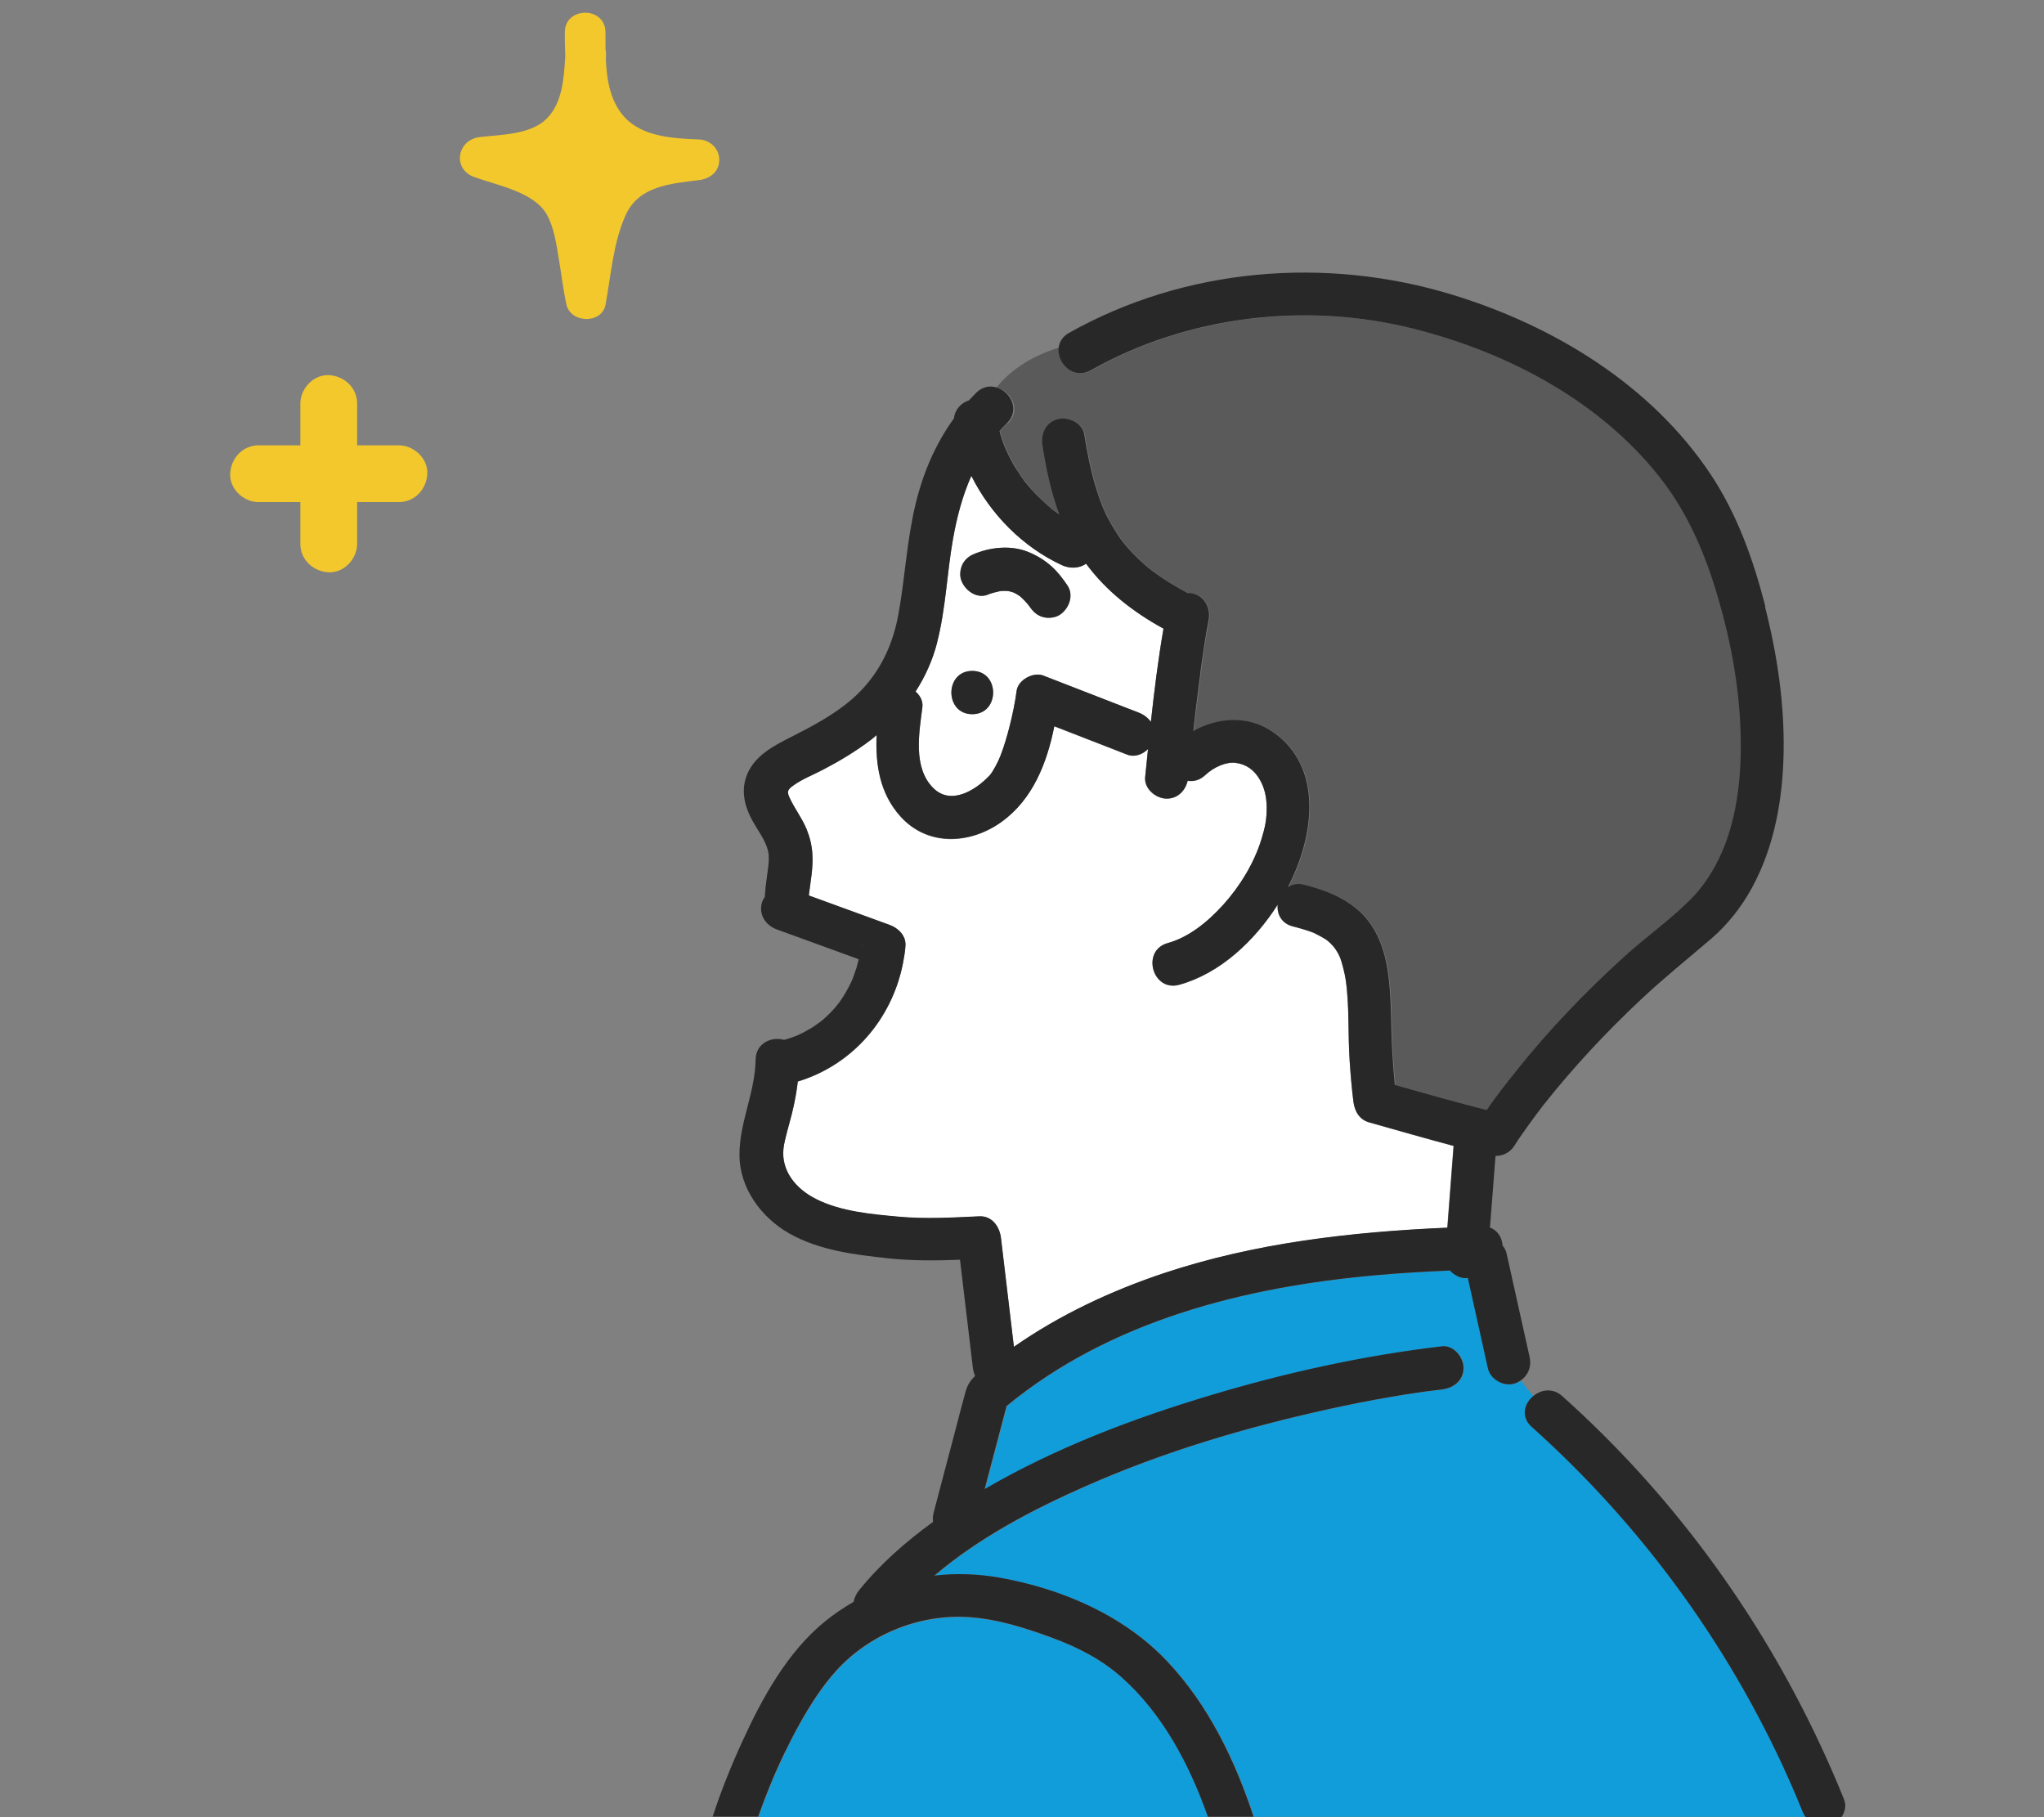
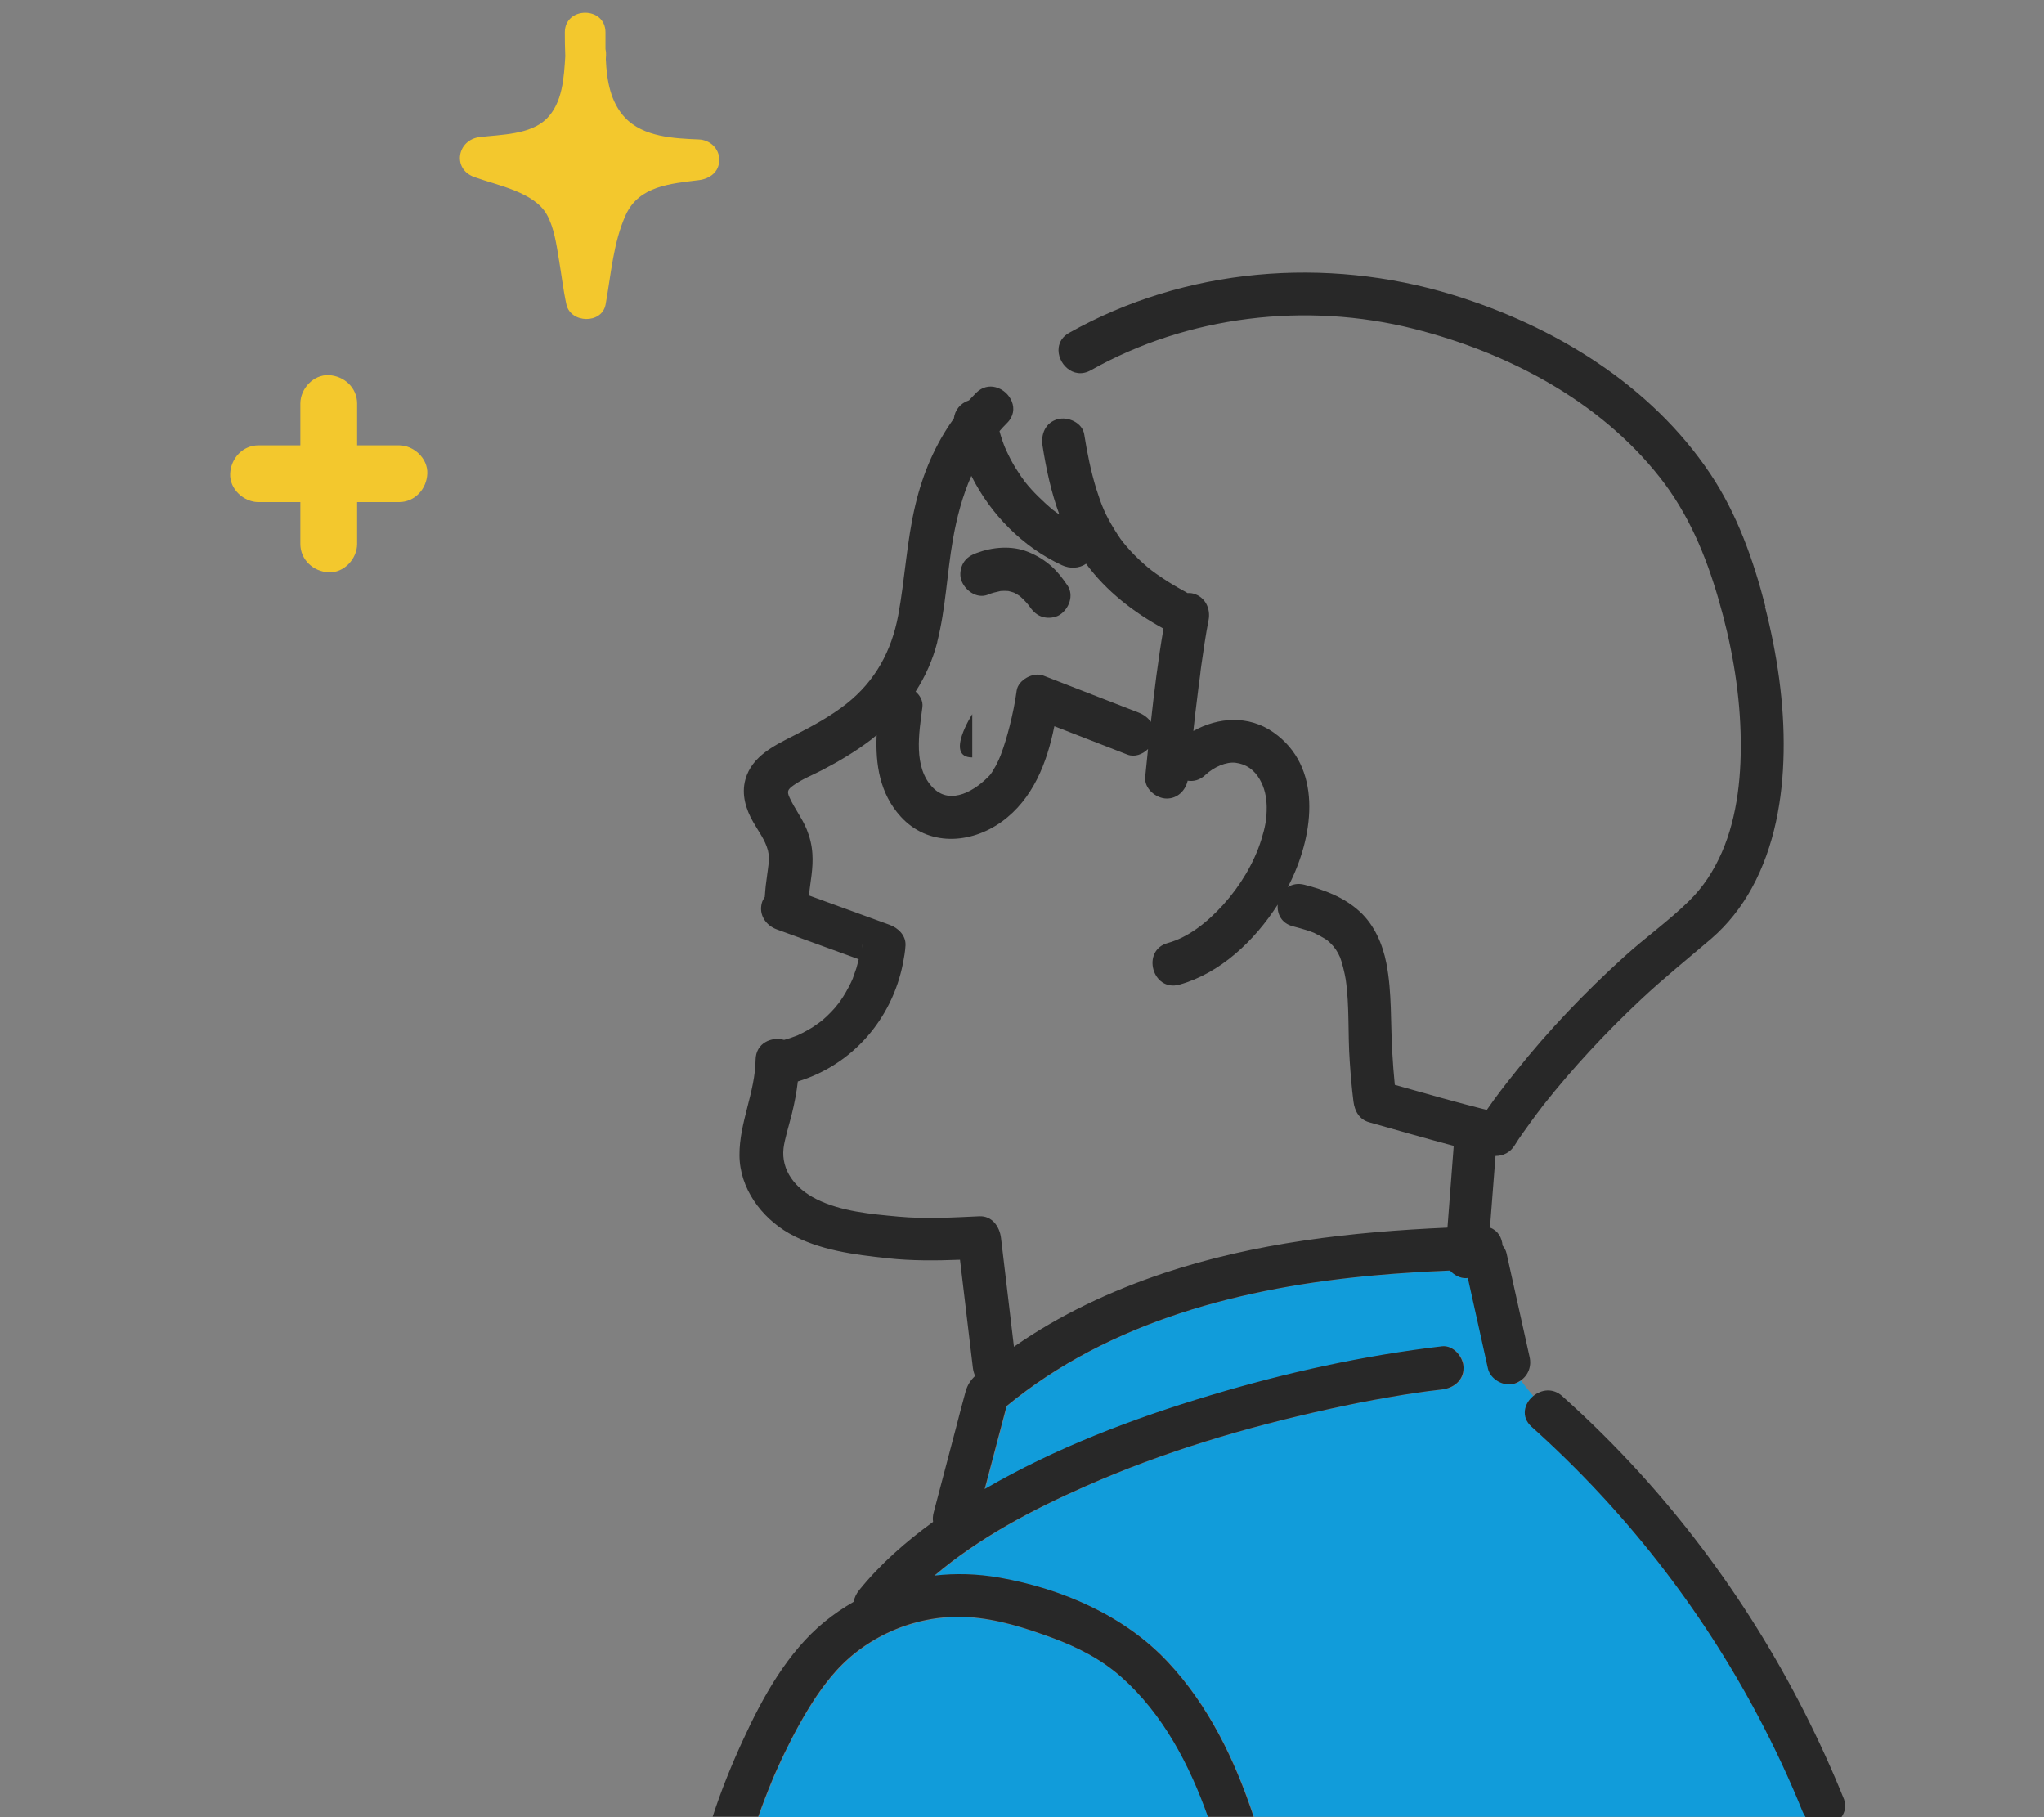
<svg xmlns="http://www.w3.org/2000/svg" id="_レイヤー_1" viewBox="0 0 180 160">
  <rect x="0" y="0" width="180" height="160" fill="#808080" stroke="none" />
  <defs>
    <style>.cls-1{fill:#5a5a5a;}.cls-2{fill:#f3c82d;}.cls-3{fill:#ffb4a5;}.cls-4{fill:#fff;}.cls-5{fill:#282828;}.cls-6{fill:#119cda;}</style>
  </defs>
  <path class="cls-6" d="M154.84,151.12c-5.09-9.61-11.85-18.24-19.95-25.49-.98-.88-.65-2.05.14-2.71-.37-.43-.73-.88-1.08-1.35-.16.11-.33.2-.53.26-.94.31-2.12-.36-2.34-1.33-.59-2.66-1.18-5.31-1.77-7.97-.05,0-.09.02-.14.02-.53.02-1.06-.25-1.43-.67-2.2.09-4.4.22-6.6.42-11.54,1.03-23.35,4-32.45,11.51-.64,2.44-1.29,4.87-1.93,7.31,6.21-3.63,13.06-6.22,19.93-8.27,6.64-1.99,13.46-3.49,20.34-4.3,1.03-.12,1.9.97,1.9,1.9,0,1.11-.88,1.78-1.9,1.9-.39.05-.77.09-1.16.14-.09.01-.26.04-.3.04-.19.03-.38.05-.56.08-.86.13-1.71.26-2.57.41-1.82.31-3.63.67-5.43,1.07-7.28,1.6-14.52,3.75-21.35,6.77-4.7,2.08-9.4,4.55-13.33,7.88,1.88-.22,3.81-.16,5.74.18,5.47.98,10.97,3.32,14.81,7.42,3.6,3.84,5.92,8.68,7.56,13.63h48.6c-.11-.16-.21-.33-.28-.51-1.15-2.86-2.46-5.65-3.9-8.37Z" />
-   <path class="cls-1" d="M88.71,37.28c-.23.22-.43.45-.64.69.03.12.06.24.1.36.09.29.19.57.29.85.03.08.06.15.09.23,0-.01.11.26.13.29.24.52.51,1.02.8,1.51.16.26.32.51.49.75.08.11.16.22.24.33.03.05.07.09.09.13.72.91,1.54,1.67,2.41,2.44.01.01.02.02.03.02.01,0,.02.01.04.03.13.1.26.19.4.29.05.04.11.07.16.11-.72-1.95-1.16-4.01-1.48-6.05-.16-1.02.25-2.04,1.33-2.34.91-.25,2.18.31,2.34,1.33.26,1.63.58,3.26,1.07,4.83.45,1.45.76,2.22,1.6,3.57.46.74.61.95,1.04,1.45.45.53.93,1.02,1.45,1.48.66.59.88.76,1.6,1.24.71.48,1.44.91,2.19,1.32.05.03.09.06.14.09.18,0,.36,0,.53.05,1.04.29,1.53,1.33,1.33,2.34-.26,1.32-.46,2.65-.64,3.99-.02.17-.05.34-.07.52,0,.02,0,.03,0,.04-.01.11-.03.22-.04.33-.05.35-.09.71-.14,1.06-.1.78-.2,1.57-.29,2.36-.06.48-.11.97-.16,1.45,2.18-1.22,4.86-1.41,7.05.12,4.33,3.03,3.56,8.89,1.56,13.05-.09.19-.19.39-.29.58.39-.25.88-.36,1.46-.21,1.76.46,3.51,1.11,4.87,2.36,1.28,1.18,2.02,2.87,2.35,4.56.5,2.58.36,5.25.52,7.86.06.95.13,1.89.22,2.84,2.69.76,5.39,1.53,8.1,2.21.8-1.17,1.69-2.29,2.56-3.39,2.89-3.63,6.12-7,9.56-10.12,1.84-1.67,3.9-3.13,5.67-4.87,1.26-1.23,2.18-2.65,2.91-4.3,1.42-3.23,1.76-7.01,1.65-10.59-.12-3.97-.85-7.91-1.95-11.72-1.12-3.86-2.66-7.53-5.17-10.72-5.34-6.76-13.43-10.99-21.66-13.07-9.48-2.39-19.89-1.16-28.44,3.65-1.57.88-3.01-.65-2.83-2.01-2.14.64-4.15,1.81-5.52,3.51,1.28.32,2.23,1.99.99,3.18Z" />
  <path class="cls-6" d="M98.8,147.72c-1.8-1.6-3.87-2.66-6.12-3.48-2.36-.87-4.84-1.67-7.37-1.82-4.44-.28-8.82,1.59-11.65,4.73-1.23,1.37-2.26,2.96-3.2,4.64-.48.86-.94,1.74-1.36,2.63-.2.43-.4.86-.6,1.29-.18.4-.35.79-.43.98-.45,1.09-.88,2.19-1.27,3.3h39.59c-1.62-4.57-3.94-9.03-7.6-12.28Z" />
  <path class="cls-3" d="M75.9,83.49c.03-.24.02-.62,0,0h0Z" />
-   <path class="cls-4" d="M81.23,62.26c-.29,2.26-.86,5.33.96,7.13,1.56,1.55,3.75.19,4.98-1.14.04-.04.05-.05.05-.06.05-.08.11-.15.16-.23.11-.17.21-.35.31-.53.18-.34.34-.7.43-.93.32-.83.57-1.69.79-2.56.26-1.03.48-2.08.62-3.13.13-.95,1.47-1.67,2.34-1.33,2.81,1.09,5.62,2.18,8.42,3.27.44.17.81.45,1.06.81.3-2.75.64-5.5,1.11-8.21-2.64-1.45-5.04-3.3-6.82-5.72-.59.44-1.44.44-2.13.13-3.44-1.59-6.28-4.46-7.97-7.86-.78,1.75-1.27,3.63-1.62,5.58-.53,2.99-.63,6.09-1.39,9.06-.4,1.58-1.06,3.03-1.91,4.35.4.35.67.84.6,1.37ZM84.82,49.57c.26-.45.66-.69,1.14-.87,1.43-.54,3.12-.69,4.56-.11.79.32,1.45.72,2.09,1.29.54.48.98,1.07,1.38,1.66.59.88.14,2.07-.68,2.6-.4.26-1.01.32-1.47.19-.49-.14-.86-.46-1.14-.87-.05-.07-.1-.14-.15-.2-.23-.28-.48-.54-.76-.78-.16-.11-.33-.21-.51-.3-.16-.06-.33-.1-.5-.14-.23-.02-.45-.01-.68,0-.39.07-.77.18-1.14.32-1,.38-2.05-.42-2.34-1.33-.15-.46-.05-1.06.19-1.47ZM85.62,59.08c2.45,0,2.45,3.81,0,3.81s-2.45-3.81,0-3.81Z" />
-   <path class="cls-4" d="M128.01,100.91c-2.49-.66-4.96-1.38-7.43-2.07-.88-.25-1.29-.98-1.4-1.83-.15-1.19-.25-2.39-.33-3.58-.16-2.37-.01-4.81-.35-7.16-.07-.52-.34-1.58-.5-1.96-.21-.5-.5-.92-.83-1.23-.09-.09-.19-.18-.29-.26-.05-.03-.18-.13-.24-.16-.28-.17-.56-.32-.85-.46-.04-.02-.05-.03-.05-.03-.02,0-.05-.02-.1-.04-.18-.07-.37-.14-.56-.2-.4-.13-.81-.25-1.23-.35-1.02-.26-1.42-1.1-1.34-1.91-2.03,3.19-5.07,6.06-8.67,7.05-2.37.65-3.37-3.02-1.01-3.67,1.81-.5,3.46-1.8,4.89-3.38,1.47-1.62,2.7-3.65,3.34-5.7.35-1.13.5-1.83.48-2.93-.01-.88-.18-1.66-.61-2.39-.49-.85-1.19-1.35-2.13-1.47-.81-.1-1.89.35-2.67,1.08-.49.46-1.04.58-1.55.5-.2.88-.85,1.57-1.84,1.57s-2.01-.88-1.9-1.9c.08-.82.17-1.64.25-2.46-.48.47-1.19.74-1.82.49-2.14-.83-4.29-1.67-6.43-2.5-.65,3.24-1.89,6.41-4.62,8.4-2.75,2-6.51,2.22-8.92-.45-1.84-2.04-2.22-4.59-2.11-7.17-.16.13-.31.27-.48.4-1.35,1.03-2.8,1.9-4.31,2.68-.84.44-1.79.8-2.55,1.36-.47.34-.59.51-.33,1.06.45.97,1.11,1.8,1.51,2.8.28.69.45,1.39.5,2.13.09,1.29-.17,2.46-.31,3.69,2.37.86,4.74,1.72,7.11,2.59.75.27,1.46.96,1.4,1.83-.04.52-.12,1.04-.22,1.55-.97,4.93-4.44,8.95-9.26,10.41-.11.95-.29,1.9-.52,2.83-.24.97-.65,2.27-.74,3.05-.22,1.94,1.03,3.55,2.89,4.48,2.18,1.09,4.83,1.32,7.22,1.54,2.39.22,4.75.08,7.14-.03,1.13-.05,1.79.92,1.9,1.9.38,3.2.76,6.39,1.14,9.59,4.04-2.82,8.55-4.93,13.22-6.49,8.03-2.68,16.51-3.63,24.94-4,.18-2.4.37-4.79.55-7.19Z" />
-   <path class="cls-5" d="M85.62,62.88c2.45,0,2.45-3.81,0-3.81s-2.45,3.81,0,3.81Z" />
+   <path class="cls-5" d="M85.62,62.88s-2.45,3.81,0,3.81Z" />
  <path class="cls-5" d="M86.97,52.36c.37-.14.75-.24,1.14-.32.23-.02.45-.02.68,0,.17.04.33.08.5.14.18.09.34.19.51.3.28.24.53.5.76.78.05.07.1.13.15.2.28.41.65.74,1.14.87.46.13,1.06.07,1.47-.19.82-.53,1.28-1.72.68-2.6-.4-.59-.85-1.18-1.38-1.66-.64-.57-1.3-.97-2.09-1.29-1.44-.58-3.13-.43-4.56.11-.48.18-.87.42-1.14.87-.24.41-.34,1.01-.19,1.47.29.91,1.34,1.71,2.34,1.33Z" />
  <path class="cls-5" d="M155.47,53.43c-1.05-4.1-2.49-8.17-4.85-11.7-5.25-7.86-13.78-13.04-22.69-15.77-11.17-3.42-23.56-2.4-33.79,3.35-.57.32-.84.79-.91,1.28,1.89-.57,3.87-.73,5.62-.48-1.74-.25-3.73-.09-5.62.48-.18,1.35,1.26,2.89,2.83,2.01,8.54-4.81,18.95-6.04,28.44-3.65,8.24,2.08,16.33,6.31,21.66,13.07,2.51,3.18,4.05,6.85,5.17,10.72,1.11,3.81,1.83,7.75,1.95,11.72.11,3.58-.24,7.36-1.65,10.59-.73,1.66-1.65,3.07-2.91,4.3-1.77,1.74-3.83,3.2-5.67,4.87-3.44,3.12-6.67,6.48-9.56,10.12-.88,1.1-1.76,2.22-2.56,3.39-2.71-.68-5.41-1.45-8.1-2.21-.09-.95-.17-1.89-.22-2.84-.16-2.62-.02-5.28-.52-7.86-.33-1.69-1.06-3.38-2.35-4.56-1.36-1.25-3.1-1.91-4.87-2.36-.58-.15-1.07-.04-1.46.21.1-.19.2-.39.29-.58,2-4.16,2.77-10.02-1.56-13.05-2.18-1.53-4.86-1.34-7.05-.12.06-.48.1-.97.16-1.45.09-.79.19-1.57.29-2.36.04-.35.09-.71.14-1.06.01-.11.03-.22.04-.33,0-.02,0-.02,0-.04.02-.17.05-.34.07-.52.19-1.33.38-2.67.64-3.99.2-1.01-.29-2.05-1.33-2.34-.17-.05-.35-.06-.53-.05-.05-.03-.09-.07-.14-.09-.75-.41-1.49-.84-2.19-1.32-.72-.49-.94-.65-1.6-1.24-.52-.46-1-.95-1.45-1.48-.43-.5-.58-.71-1.04-1.45-.83-1.35-1.14-2.12-1.6-3.57-.49-1.58-.81-3.2-1.07-4.83-.16-1.02-1.43-1.58-2.34-1.33-1.08.3-1.49,1.32-1.33,2.34.32,2.04.76,4.1,1.48,6.05-.05-.04-.11-.07-.16-.11-.13-.09-.26-.19-.4-.29-.02-.01-.03-.02-.04-.03,0,0-.01-.01-.03-.02-.87-.76-1.69-1.53-2.41-2.44-.03-.03-.06-.08-.09-.13-.08-.11-.16-.22-.24-.33-.17-.25-.33-.5-.49-.75-.3-.49-.56-.99-.8-1.51-.01-.03-.13-.3-.13-.29-.03-.08-.06-.15-.09-.23-.11-.28-.2-.56-.29-.85-.04-.12-.07-.24-.1-.36.21-.23.41-.47.64-.69,1.23-1.19.29-2.86-.99-3.18-1.11,1.37-1.8,3.09-1.8,5.15,0-2.06.69-3.78,1.8-5.15-.55-.14-1.17-.03-1.7.49-.22.22-.43.45-.64.67-.78.26-1.24.87-1.33,1.6-1.63,2.25-2.73,4.84-3.38,7.57-.78,3.25-.93,6.6-1.52,9.76-.59,3.14-2.02,5.78-4.55,7.78-1.37,1.08-2.94,1.94-4.49,2.73-1.78.91-3.84,1.84-4.42,3.95-.36,1.31.04,2.62.7,3.76.46.81,1.04,1.55,1.28,2.46,0-.03.05.26.07.36,0,.12.01.41.01.47,0,.3-.04.6-.08.89,0,.04-.07.48-.06.44-.05.33-.09.66-.13.99-.04.32-.05.64-.08.96-.11.17-.21.34-.26.53-.29,1.06.36,1.99,1.33,2.34,2.4.87,4.8,1.75,7.2,2.62-.07.27-.13.54-.21.8-.09.27-.18.53-.28.8-.01.03-.02.04-.02.07,0,0,0,0,0,0-.06.12-.11.25-.17.38-.28.57-.59,1.13-.96,1.65-.05.07-.11.15-.16.22.01-.03-.21.26-.26.32-.24.27-.48.53-.75.78-.13.12-.26.24-.39.35-.04.03-.26.2-.33.25-.29.21-.58.41-.89.58-.17.1-.34.19-.51.28-.04.02-.37.17-.43.21-.4.16-.8.3-1.21.41-1.1-.31-2.49.27-2.51,1.75-.04,2.88-1.44,5.54-1.42,8.4.01,2.9,1.91,5.48,4.36,6.88,2.64,1.5,5.74,1.88,8.7,2.2,2.13.23,4.23.21,6.36.13.38,3.16.75,6.33,1.13,9.49.03.26.1.51.2.74-.4.38-.67.79-.83,1.35-.3,1.06-.57,2.14-.85,3.21-.66,2.49-1.32,4.98-1.97,7.47-.08.3-.09.57-.05.82-2.4,1.74-4.65,3.71-6.51,6.01-.25.31-.42.67-.49,1.03-.88.51-1.74,1.09-2.55,1.75-3.27,2.67-5.48,6.68-7.21,10.46-1,2.17-1.91,4.42-2.65,6.7h4.01c.39-1.11.82-2.22,1.27-3.3.08-.2.25-.59.43-.98.19-.43.39-.87.6-1.29.43-.89.88-1.77,1.36-2.63.94-1.68,1.97-3.28,3.2-4.64,2.83-3.14,7.21-5.01,11.65-4.73,2.53.16,5,.95,7.37,1.82,2.24.83,4.32,1.88,6.12,3.48,3.65,3.25,5.98,7.71,7.6,12.28h4.02c-1.63-4.95-3.96-9.8-7.56-13.63-3.84-4.1-9.34-6.45-14.81-7.42-1.93-.34-3.85-.4-5.74-.18,3.93-3.34,8.63-5.81,13.33-7.88,6.83-3.02,14.07-5.17,21.35-6.77,1.8-.4,3.61-.76,5.43-1.07.85-.15,1.71-.29,2.57-.41.19-.03.38-.05.56-.08.04,0,.21-.03.3-.04.38-.05.77-.1,1.16-.14,1.02-.12,1.9-.79,1.9-1.9,0-.94-.88-2.02-1.9-1.9-6.89.81-13.7,2.31-20.34,4.3-6.86,2.05-13.71,4.65-19.93,8.27.64-2.44,1.29-4.87,1.93-7.31,9.1-7.5,20.91-10.48,32.45-11.51,2.2-.2,4.4-.33,6.6-.42.37.41.9.69,1.43.67.05,0,.09-.01.14-.02.59,2.66,1.18,5.31,1.77,7.97.22.97,1.4,1.63,2.34,1.33.2-.06.37-.16.53-.26-.55-.73-1.07-1.52-1.6-2.4.53.88,1.05,1.67,1.6,2.4.67-.45.99-1.24.8-2.08-.68-3.04-1.35-6.09-2.03-9.13-.06-.25-.18-.48-.35-.68-.05-.69-.41-1.33-1.11-1.58.16-2.1.32-4.21.49-6.31.68,0,1.31-.32,1.68-.93.22-.36.46-.71.7-1.05.25-.36.5-.71.76-1.06.18-.24.35-.48.53-.72.1-.13.2-.26.3-.39.13-.17.14-.18.02-.03.07-.1.15-.19.22-.29,2.62-3.31,5.5-6.4,8.58-9.29,2-1.88,4.13-3.59,6.21-5.37,1.44-1.24,2.66-2.79,3.57-4.46,1.99-3.63,2.73-7.84,2.8-11.94.08-4.31-.57-8.66-1.64-12.83ZM82.53,56.54c.76-2.97.86-6.07,1.39-9.06.34-1.94.84-3.83,1.62-5.58,1.7,3.4,4.54,6.27,7.97,7.86.68.32,1.53.31,2.13-.13,1.78,2.42,4.18,4.28,6.82,5.72-.47,2.72-.81,5.46-1.11,8.21-.25-.35-.62-.64-1.06-.81-2.81-1.09-5.62-2.18-8.42-3.27-.87-.34-2.21.38-2.34,1.33-.14,1.05-.36,2.1-.62,3.13-.22.86-.47,1.72-.79,2.56-.09.24-.25.59-.43.93-.1.18-.2.35-.31.53-.05.08-.11.16-.16.23,0,0-.02.01-.05.06-1.23,1.32-3.42,2.69-4.98,1.14-1.81-1.8-1.25-4.88-.96-7.13.07-.53-.2-1.02-.6-1.37.85-1.32,1.51-2.78,1.91-4.35ZM127.45,108.09c-8.43.37-16.91,1.33-24.94,4-4.67,1.56-9.18,3.67-13.22,6.49-.38-3.2-.76-6.39-1.14-9.59-.12-.98-.78-1.95-1.9-1.9-2.39.11-4.75.25-7.14.03-2.39-.22-5.04-.45-7.22-1.54-1.86-.93-3.11-2.54-2.89-4.48.09-.78.5-2.08.74-3.05.23-.93.41-1.88.52-2.83,4.82-1.47,8.29-5.49,9.26-10.41.1-.51.19-1.03.22-1.55.06-.88-.64-1.56-1.4-1.83-2.37-.86-4.74-1.72-7.11-2.59.14-1.23.4-2.4.31-3.69-.05-.75-.22-1.44-.5-2.13-.41-1-1.07-1.83-1.51-2.8-.26-.55-.14-.72.33-1.06.77-.56,1.71-.92,2.55-1.36,1.5-.78,2.96-1.65,4.31-2.68.17-.13.32-.27.48-.4-.11,2.58.27,5.14,2.11,7.17,2.41,2.66,6.16,2.44,8.92.45,2.73-1.98,3.97-5.16,4.62-8.4,2.14.83,4.29,1.67,6.43,2.5.64.25,1.34-.02,1.82-.49-.08.82-.17,1.64-.25,2.46-.1,1.02.95,1.9,1.9,1.9s1.64-.7,1.84-1.57c.51.08,1.06-.04,1.55-.5.78-.73,1.86-1.18,2.67-1.08.94.12,1.64.62,2.13,1.47.42.73.59,1.51.61,2.39.01,1.1-.13,1.8-.48,2.93-.64,2.05-1.87,4.07-3.34,5.7-1.43,1.58-3.08,2.88-4.89,3.38-2.36.65-1.36,4.32,1.01,3.67,3.59-.99,6.63-3.86,8.67-7.05-.07.81.32,1.65,1.34,1.91.41.11.82.22,1.23.35.19.06.37.13.56.2.05.02.08.03.1.04,0,0,.01,0,.05.03.29.14.57.29.85.46.06.03.19.13.24.16.1.08.2.17.29.26.33.32.62.73.83,1.23.16.38.42,1.44.5,1.96.34,2.35.18,4.79.35,7.16.08,1.2.18,2.39.33,3.58.11.85.52,1.59,1.4,1.83,2.47.7,4.95,1.41,7.43,2.07-.18,2.4-.37,4.79-.55,7.19ZM75.9,83.49c.02-.62.03-.24,0,0h0Z" />
  <path class="cls-5" d="M162.41,158.48c-4.27-10.59-10.35-20.36-18.03-28.81-2.15-2.36-4.42-4.61-6.8-6.74-.84-.76-1.87-.58-2.56-.01,1.55,1.78,3.33,3.2,5.69,4.62-2.36-1.42-4.14-2.84-5.69-4.62-.79.65-1.12,1.83-.14,2.71,8.1,7.25,14.86,15.88,19.95,25.49,1.44,2.72,2.75,5.51,3.9,8.37.07.18.17.35.28.51h3.15c.31-.45.45-1.01.24-1.52Z" />
  <path class="cls-2" d="M22.77,39.21h3.68v-2.15c0-.51,0-1.02,0-1.53,0-1.31,1.15-2.56,2.5-2.5,1.35.06,2.5,1.1,2.5,2.5v3.68h2.15c.51,0,1.02,0,1.53,0,1.31,0,2.56,1.15,2.5,2.5-.06,1.35-1.1,2.5-2.5,2.5h-3.68v2.15c0,.51,0,1.02,0,1.53,0,1.31-1.15,2.56-2.5,2.5-1.35-.06-2.5-1.1-2.5-2.5v-3.68h-2.15c-.51,0-1.02,0-1.53,0-1.31,0-2.56-1.15-2.5-2.5.06-1.35,1.1-2.5,2.5-2.5Z" />
  <path class="cls-2" d="M42.24,12.07c1.86-.22,4.46-.2,5.89-1.61,1.42-1.41,1.53-3.63,1.65-5.51-.03-.71-.04-1.41-.04-2.1,0-2.3,3.58-2.31,3.58,0,0,.47,0,.97,0,1.47.04.16.06.33.05.53,0,.12-.02.23-.02.35.08,1.89.41,3.81,1.7,5.17,1.61,1.7,4.31,1.82,6.5,1.91.97.04,1.79.79,1.79,1.79,0,1.07-.83,1.67-1.79,1.79-2.47.31-5.26.5-6.43,3.03-1.12,2.44-1.31,5.3-1.79,7.92-.32,1.74-3.08,1.67-3.45,0-.29-1.33-.44-2.68-.67-4.02-.21-1.28-.42-2.75-1.04-3.87-1.1-2.01-4.35-2.59-6.4-3.33-1.97-.71-1.52-3.28.48-3.52Z" />
</svg>